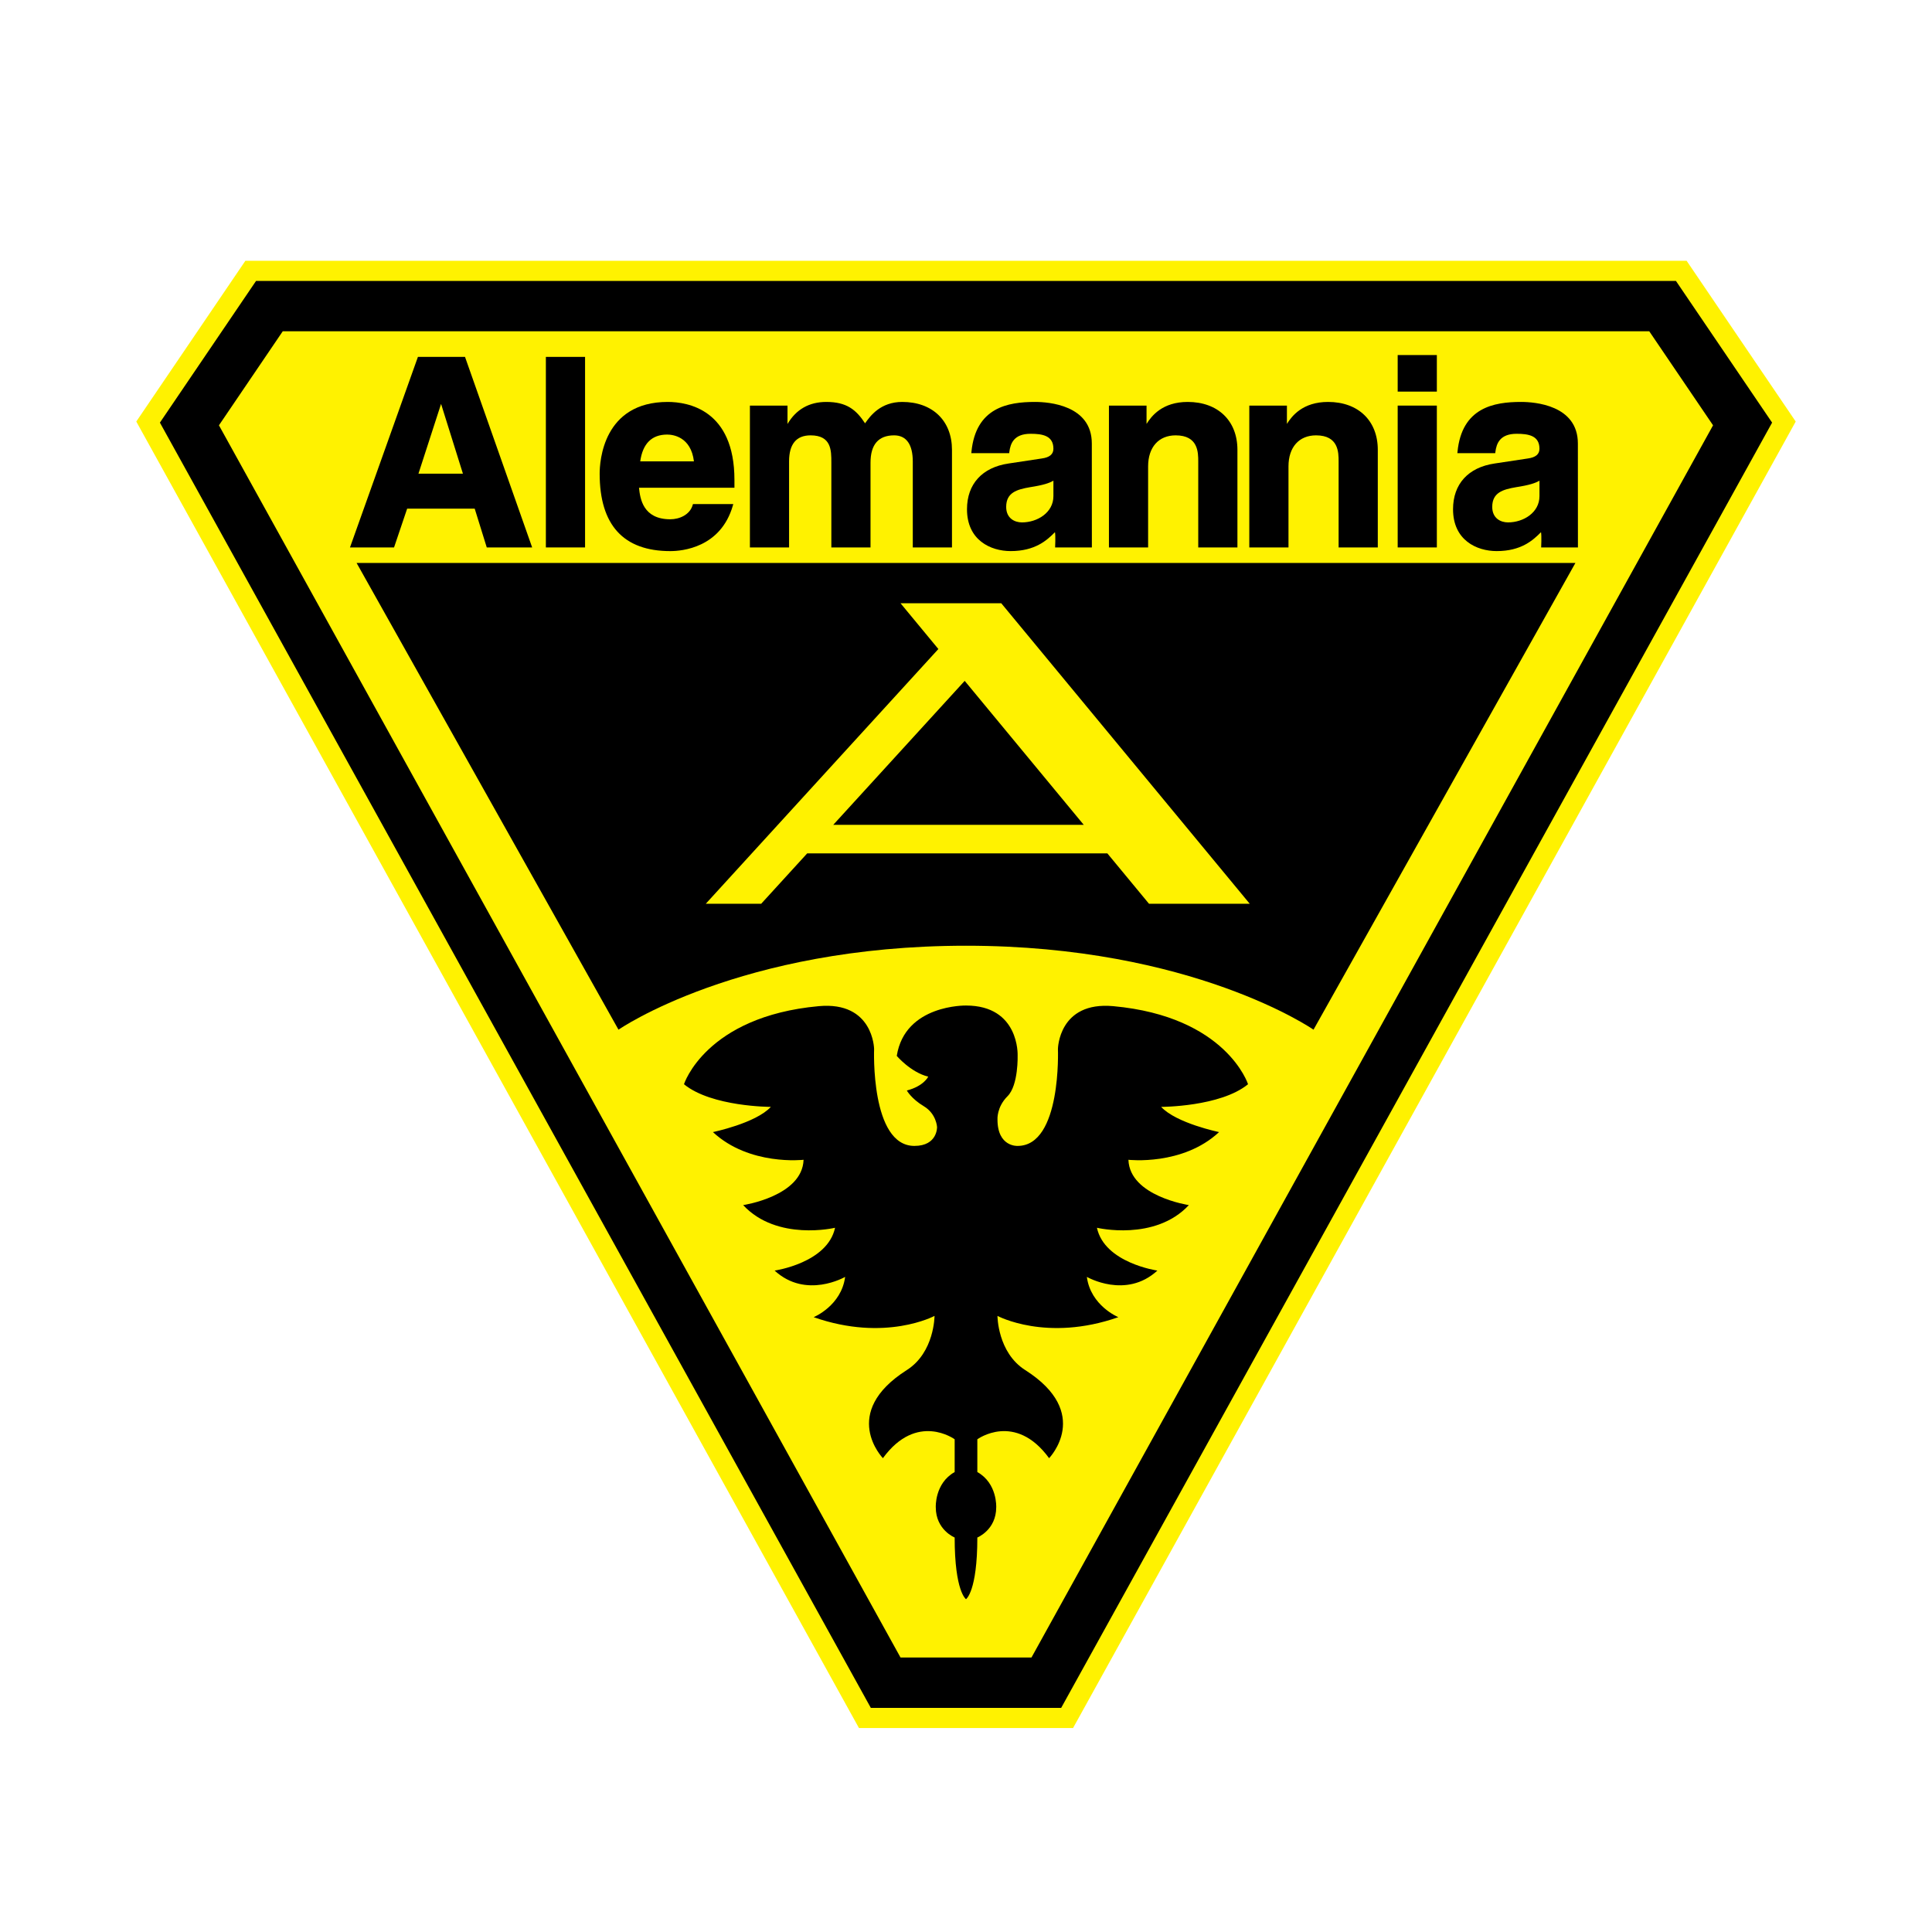
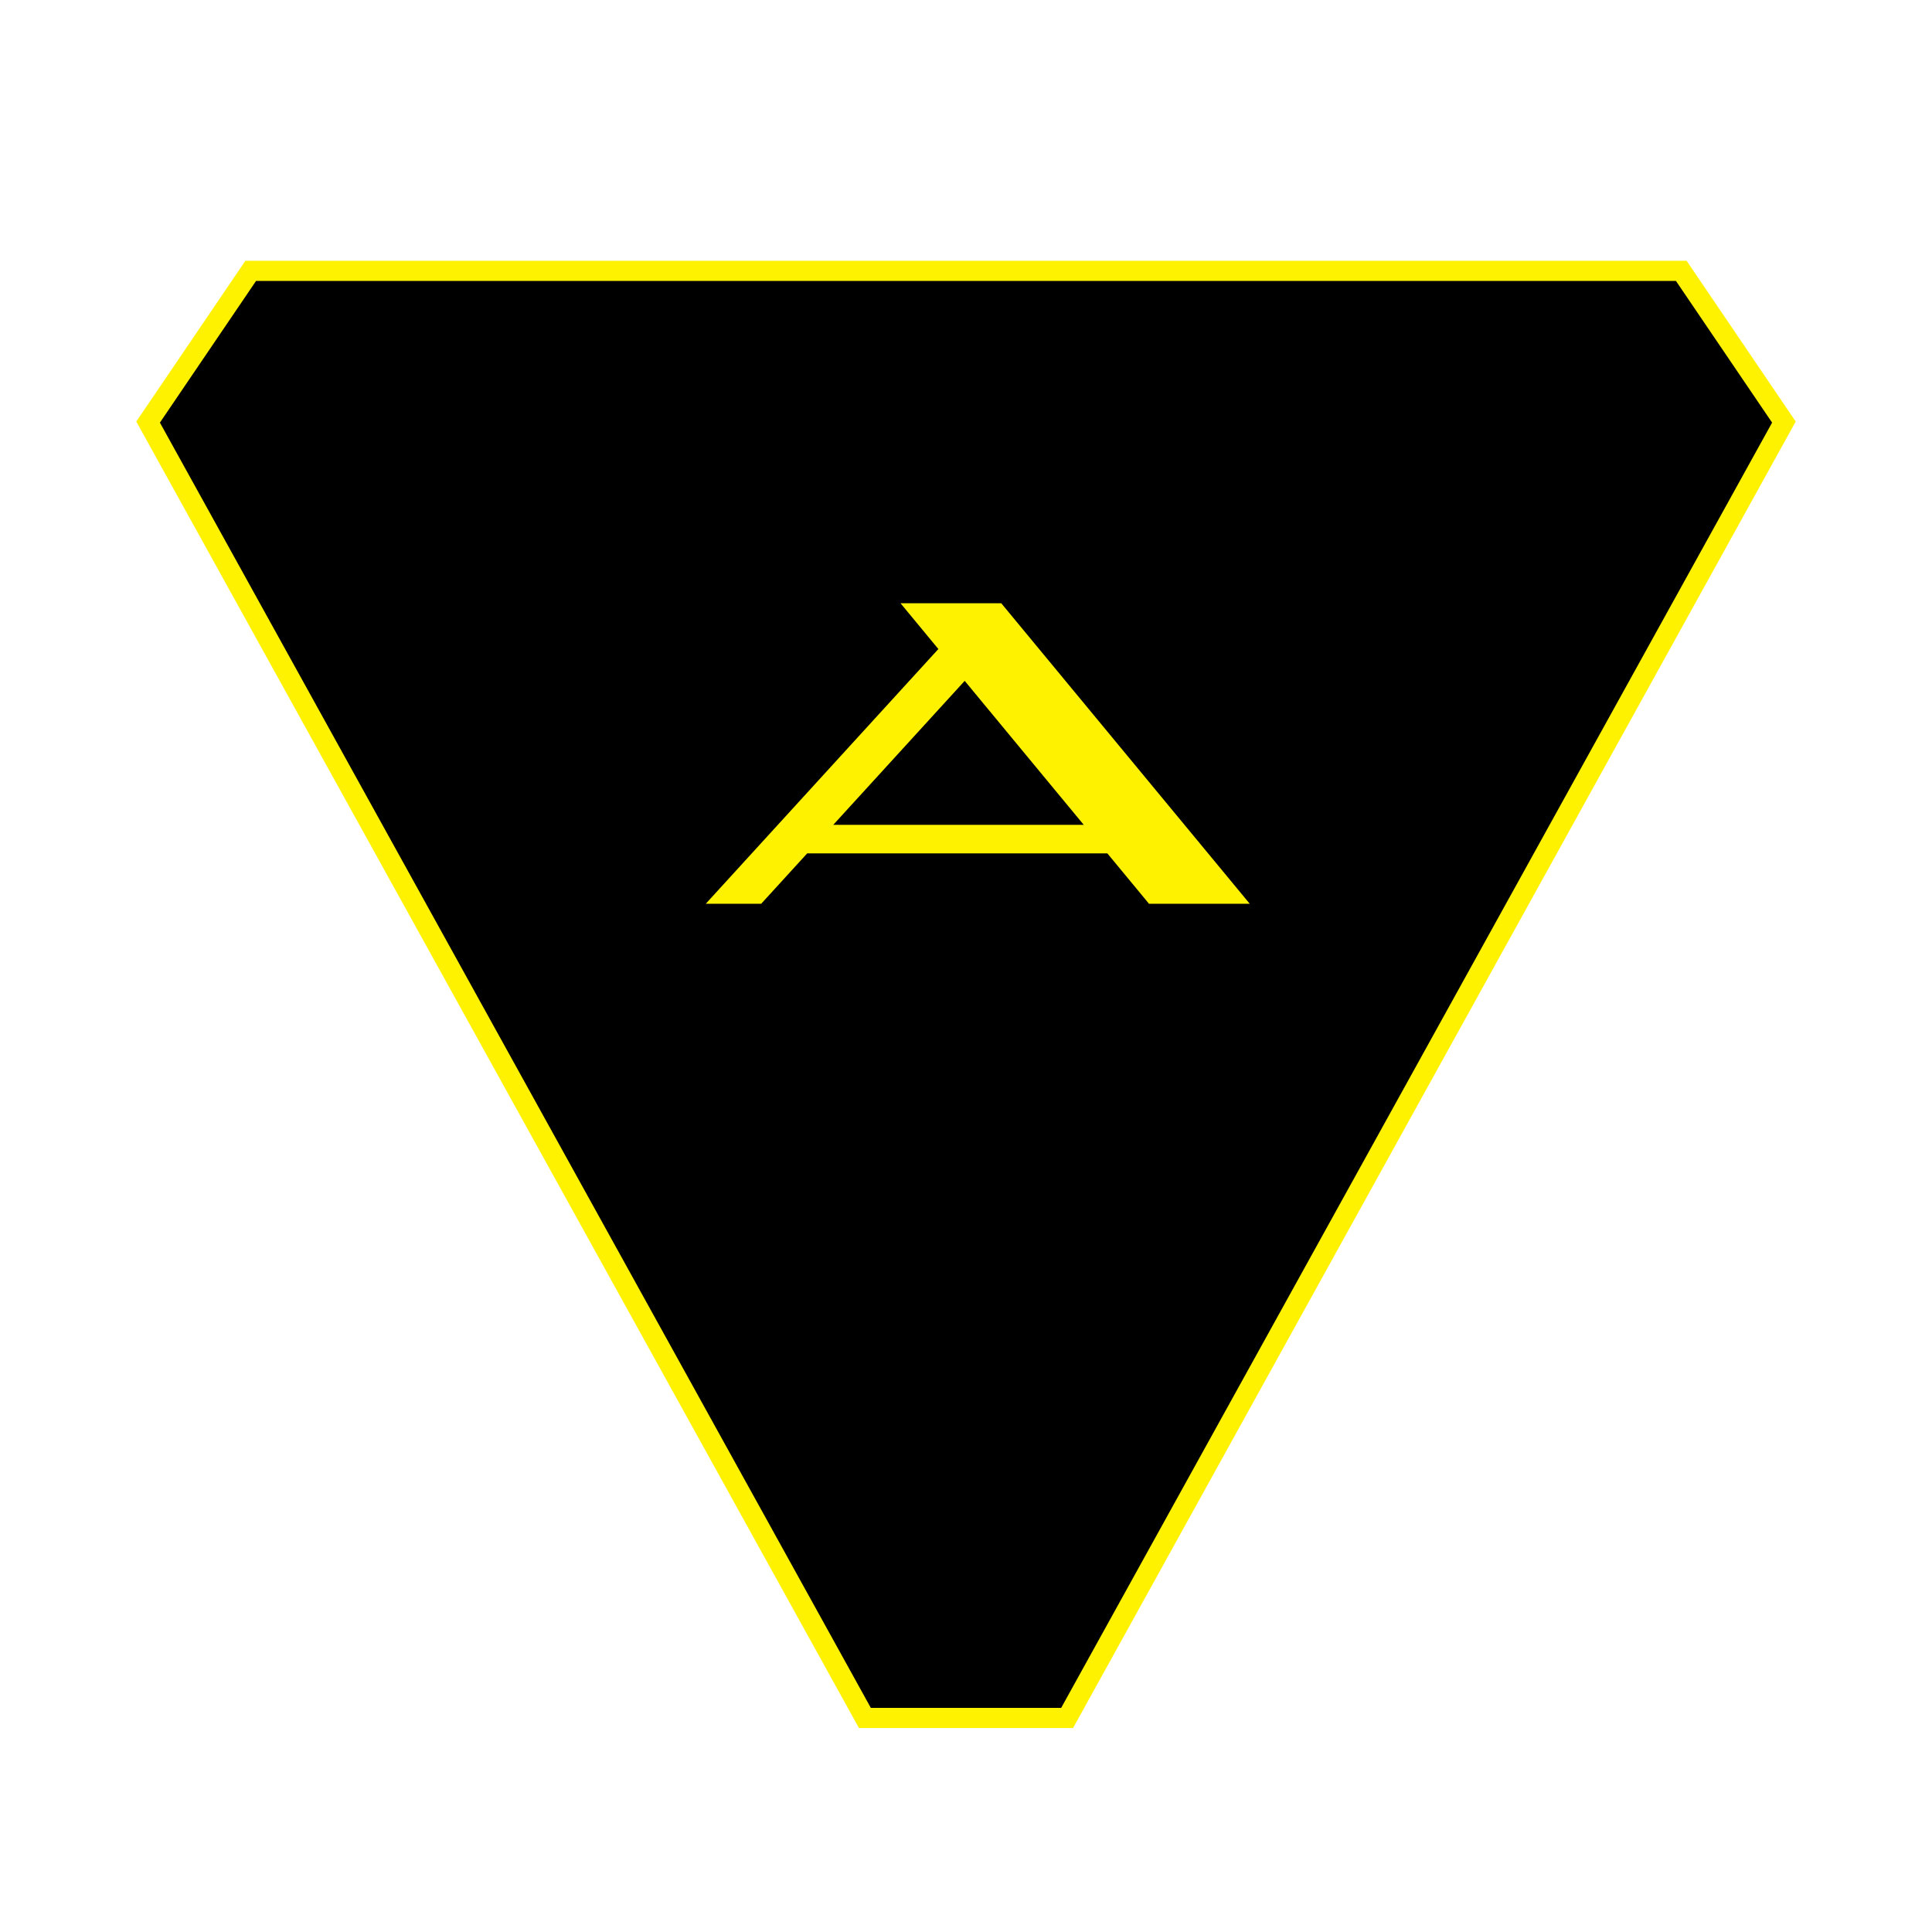
<svg xmlns="http://www.w3.org/2000/svg" version="1.0" id="Layer_1" x="0px" y="0px" width="192.756px" height="192.756px" viewBox="0 0 192.756 192.756" enable-background="new 0 0 192.756 192.756" xml:space="preserve">
  <g>
    <polygon fill-rule="evenodd" clip-rule="evenodd" fill="#FFFFFF" points="0,0 192.756,0 192.756,192.756 0,192.756 0,0  " />
    <polygon fill-rule="evenodd" clip-rule="evenodd" fill="#FFF200" points="24.481,26.018 13.597,42.057 85.698,172.406    107.059,172.406 179.159,42.057 168.274,26.018 24.481,26.018  " />
    <polygon fill-rule="evenodd" clip-rule="evenodd" points="25.546,28.029 15.954,42.165 86.883,170.396 105.873,170.396    176.803,42.165 167.209,28.029 25.546,28.029  " />
-     <polygon fill-rule="evenodd" clip-rule="evenodd" fill="#FFF200" points="102.91,165.371 170.912,42.433 164.547,33.053    28.209,33.053 21.844,42.433 89.846,165.371 102.91,165.371  " />
    <path fill-rule="evenodd" clip-rule="evenodd" d="M157.178,56.167l-26.129,46.564c0,0-12.06-8.376-34.671-8.376   c-22.612,0-34.671,8.376-34.671,8.376L35.578,56.167H157.178L157.178,56.167z" />
    <path fill-rule="evenodd" clip-rule="evenodd" fill="#FFF200" d="M114.635,90.167h10.051l-24.79-29.98H89.846l3.775,4.566   L70.417,90.167h5.528l4.588-5.024h29.949L114.635,90.167L114.635,90.167L114.635,90.167z M83.132,82.295L96.248,67.93   l11.879,14.365H83.132L83.132,82.295z" />
-     <path fill-rule="evenodd" clip-rule="evenodd" d="M46.305,35.607h-4.609l-6.778,19.011h4.396c0,0,1.251-3.703,1.307-3.867   c0.173,0,6.563,0,6.741,0c0.053,0.169,1.202,3.867,1.202,3.867h4.529l-6.699-19.011H46.305L46.305,35.607L46.305,35.607z    M46.186,47.259c-0.305,0-4.128,0-4.437,0c0.097-0.301,2.084-6.433,2.256-6.962C44.171,40.828,46.092,46.96,46.186,47.259   L46.186,47.259z" />
    <polygon fill-rule="evenodd" clip-rule="evenodd" points="54.462,35.607 54.462,54.618 58.372,54.618 58.372,35.607 58.246,35.607    54.462,35.607  " />
-     <path fill-rule="evenodd" clip-rule="evenodd" d="M66.617,40.101c-6.462,0-6.789,5.96-6.789,7.154c0,5.128,2.373,7.729,7.05,7.729   c1.155,0,5.019-0.326,6.235-4.532l0.045-0.16h-4.023l-0.026,0.091c-0.284,0.984-1.325,1.425-2.231,1.425   c-2.725,0-3.014-2.056-3.125-3.145c0.272,0,9.522,0,9.522,0v-0.78C73.275,40.859,68.619,40.101,66.617,40.101L66.617,40.101   L66.617,40.101z M63.875,46.031c0.246-1.763,1.142-2.674,2.689-2.674c0.561,0,2.371,0.209,2.67,2.674   C68.959,46.031,64.165,46.031,63.875,46.031L63.875,46.031z" />
    <path fill-rule="evenodd" clip-rule="evenodd" d="M90.018,40.101c-2.158,0-3.188,1.383-3.71,2.134   c-0.882-1.345-1.827-2.134-3.866-2.134c-1.729,0-3.019,0.758-3.873,2.199c0-0.465,0-1.833,0-1.833h-3.751v14.151h3.908v-8.591   c0-1.72,0.723-2.592,2.147-2.592c2.07,0,2.07,1.495,2.07,2.696v8.487h3.908v-8.461c0-1.806,0.793-2.722,2.357-2.722   c1.216,0,1.86,0.905,1.86,2.618v8.565h3.91v-9.741C94.978,41.975,93.031,40.101,90.018,40.101L90.018,40.101z" />
    <path fill-rule="evenodd" clip-rule="evenodd" d="M108.931,44.25c0-3.85-4.336-4.149-5.665-4.149c-2.727,0-5.912,0.566-6.344,4.973   l-0.013,0.138h3.777l0.014-0.109c0.108-0.85,0.448-1.824,2.122-1.824c1.183,0,2.277,0.181,2.277,1.494   c0,0.547-0.382,0.866-1.171,0.972l-3.294,0.498c-2.642,0.385-4.157,2.05-4.157,4.565c0,3.083,2.348,4.175,4.359,4.175   c2.438,0,3.624-1.08,4.417-1.888c0.073,0.349,0.016,1.526,0.016,1.526l3.667-0.003L108.931,44.25L108.931,44.25L108.931,44.25z    M101.959,52.12c-0.726,0-1.572-0.405-1.572-1.547c0-1.438,1.076-1.741,2.377-1.966c1.349-0.209,1.953-0.418,2.335-0.652   c0,0.347,0,1.547,0,1.547C105.099,51.141,103.502,52.12,101.959,52.12L101.959,52.12z" />
    <path fill-rule="evenodd" clip-rule="evenodd" d="M118.498,40.101c-2.535,0-3.616,1.409-4.107,2.192c0-0.471,0-1.826,0-1.826   h-3.752v14.151h3.909v-8.094c0-1.905,1.053-3.089,2.748-3.089c2.253,0,2.253,1.704,2.253,2.618v8.565h3.909v-9.741   C123.458,41.975,121.511,40.101,118.498,40.101L118.498,40.101z" />
    <path fill-rule="evenodd" clip-rule="evenodd" d="M132.504,40.101c-2.535,0-3.616,1.407-4.108,2.19c0-0.472,0-1.824,0-1.824h-3.753   v14.151h3.91v-8.094c0-1.905,1.053-3.089,2.749-3.089c2.252,0,2.252,1.704,2.252,2.618v8.565h3.909v-9.741   C137.463,41.975,135.516,40.101,132.504,40.101L132.504,40.101z" />
    <polygon fill-rule="evenodd" clip-rule="evenodd" points="139.447,40.466 139.447,54.618 143.355,54.618 143.355,40.466    143.23,40.466 139.447,40.466  " />
    <polygon fill-rule="evenodd" clip-rule="evenodd" points="139.447,35.423 139.447,39.071 143.355,39.071 143.355,35.423    143.23,35.423 139.447,35.423  " />
-     <path fill-rule="evenodd" clip-rule="evenodd" d="M157.425,44.25c0-3.85-4.337-4.149-5.665-4.149c-2.727,0-5.911,0.566-6.345,4.973   l-0.014,0.138h3.778l0.014-0.109c0.107-0.85,0.447-1.824,2.121-1.824c1.184,0,2.278,0.181,2.278,1.494   c0,0.547-0.383,0.866-1.171,0.972l-3.295,0.498c-2.641,0.385-4.156,2.05-4.156,4.565c0,3.083,2.348,4.175,4.358,4.175   c2.438,0,3.624-1.08,4.418-1.888c0.072,0.349,0.016,1.526,0.016,1.526l3.668-0.003L157.425,44.25L157.425,44.25L157.425,44.25z    M150.452,52.12c-0.725,0-1.572-0.405-1.572-1.547c0-1.438,1.076-1.741,2.378-1.966c1.348-0.209,1.953-0.418,2.335-0.652   c0,0.347,0,1.547,0,1.547C153.593,51.141,151.996,52.12,150.452,52.12L150.452,52.12z" />
-     <path fill-rule="evenodd" clip-rule="evenodd" d="M91.228,114.328c-4.396,0-4.019-9.672-4.019-9.672s-0.063-4.773-5.528-4.271   c-11.291,1.039-13.441,7.789-13.441,7.789c2.764,2.26,8.668,2.26,8.668,2.26c-1.507,1.633-5.779,2.514-5.779,2.514   c3.644,3.393,9.044,2.764,9.044,2.764c-0.125,3.643-6.029,4.521-6.029,4.521c3.392,3.643,9.17,2.262,9.17,2.262   c-0.753,3.518-6.03,4.271-6.03,4.271c3.141,2.889,7.035,0.629,7.035,0.629c-0.377,2.887-3.14,4.02-3.14,4.02   c7.16,2.512,12.059-0.127,12.059-0.127s0,3.643-2.763,5.402c-6.751,4.295-2.387,8.793-2.387,8.793   c3.391-4.648,7.159-1.885,7.159-1.885v3.268c-2.009,1.129-1.884,3.516-1.884,3.516c0,2.262,1.884,3.016,1.884,3.016   c0,5.402,1.131,6.154,1.131,6.154s1.131-0.752,1.131-6.154c0,0,1.884-0.754,1.884-3.016c0,0,0.126-2.387-1.884-3.516v-3.268   c0,0,3.769-2.764,7.16,1.885c0,0,4.363-4.498-2.387-8.793c-2.764-1.76-2.764-5.402-2.764-5.402s4.899,2.639,12.059,0.127   c0,0-2.763-1.133-3.141-4.02c0,0,3.896,2.26,7.036-0.629c0,0-5.276-0.754-6.03-4.271c0,0,5.778,1.381,9.171-2.262   c0,0-5.905-0.879-6.03-4.521c0,0,5.402,0.629,9.045-2.764c0,0-4.271-0.881-5.779-2.514c0,0,5.905,0,8.668-2.26   c0,0-2.148-6.75-13.44-7.789c-5.466-0.502-5.527,4.271-5.527,4.271s0.376,9.672-4.021,9.672c0,0-2.01,0.127-2.01-2.637   c0,0-0.094-1.227,1.005-2.324c1.1-1.1,1.005-4.084,1.005-4.084s0.188-4.961-5.15-4.961c0,0-6.092-0.127-6.909,5.025   c0,0,1.381,1.633,3.14,2.072c0,0-0.439,0.941-2.135,1.381c0,0,0.439,0.816,1.696,1.57c1.256,0.754,1.319,2.072,1.319,2.072   S93.551,114.328,91.228,114.328L91.228,114.328z" />
  </g>
</svg>